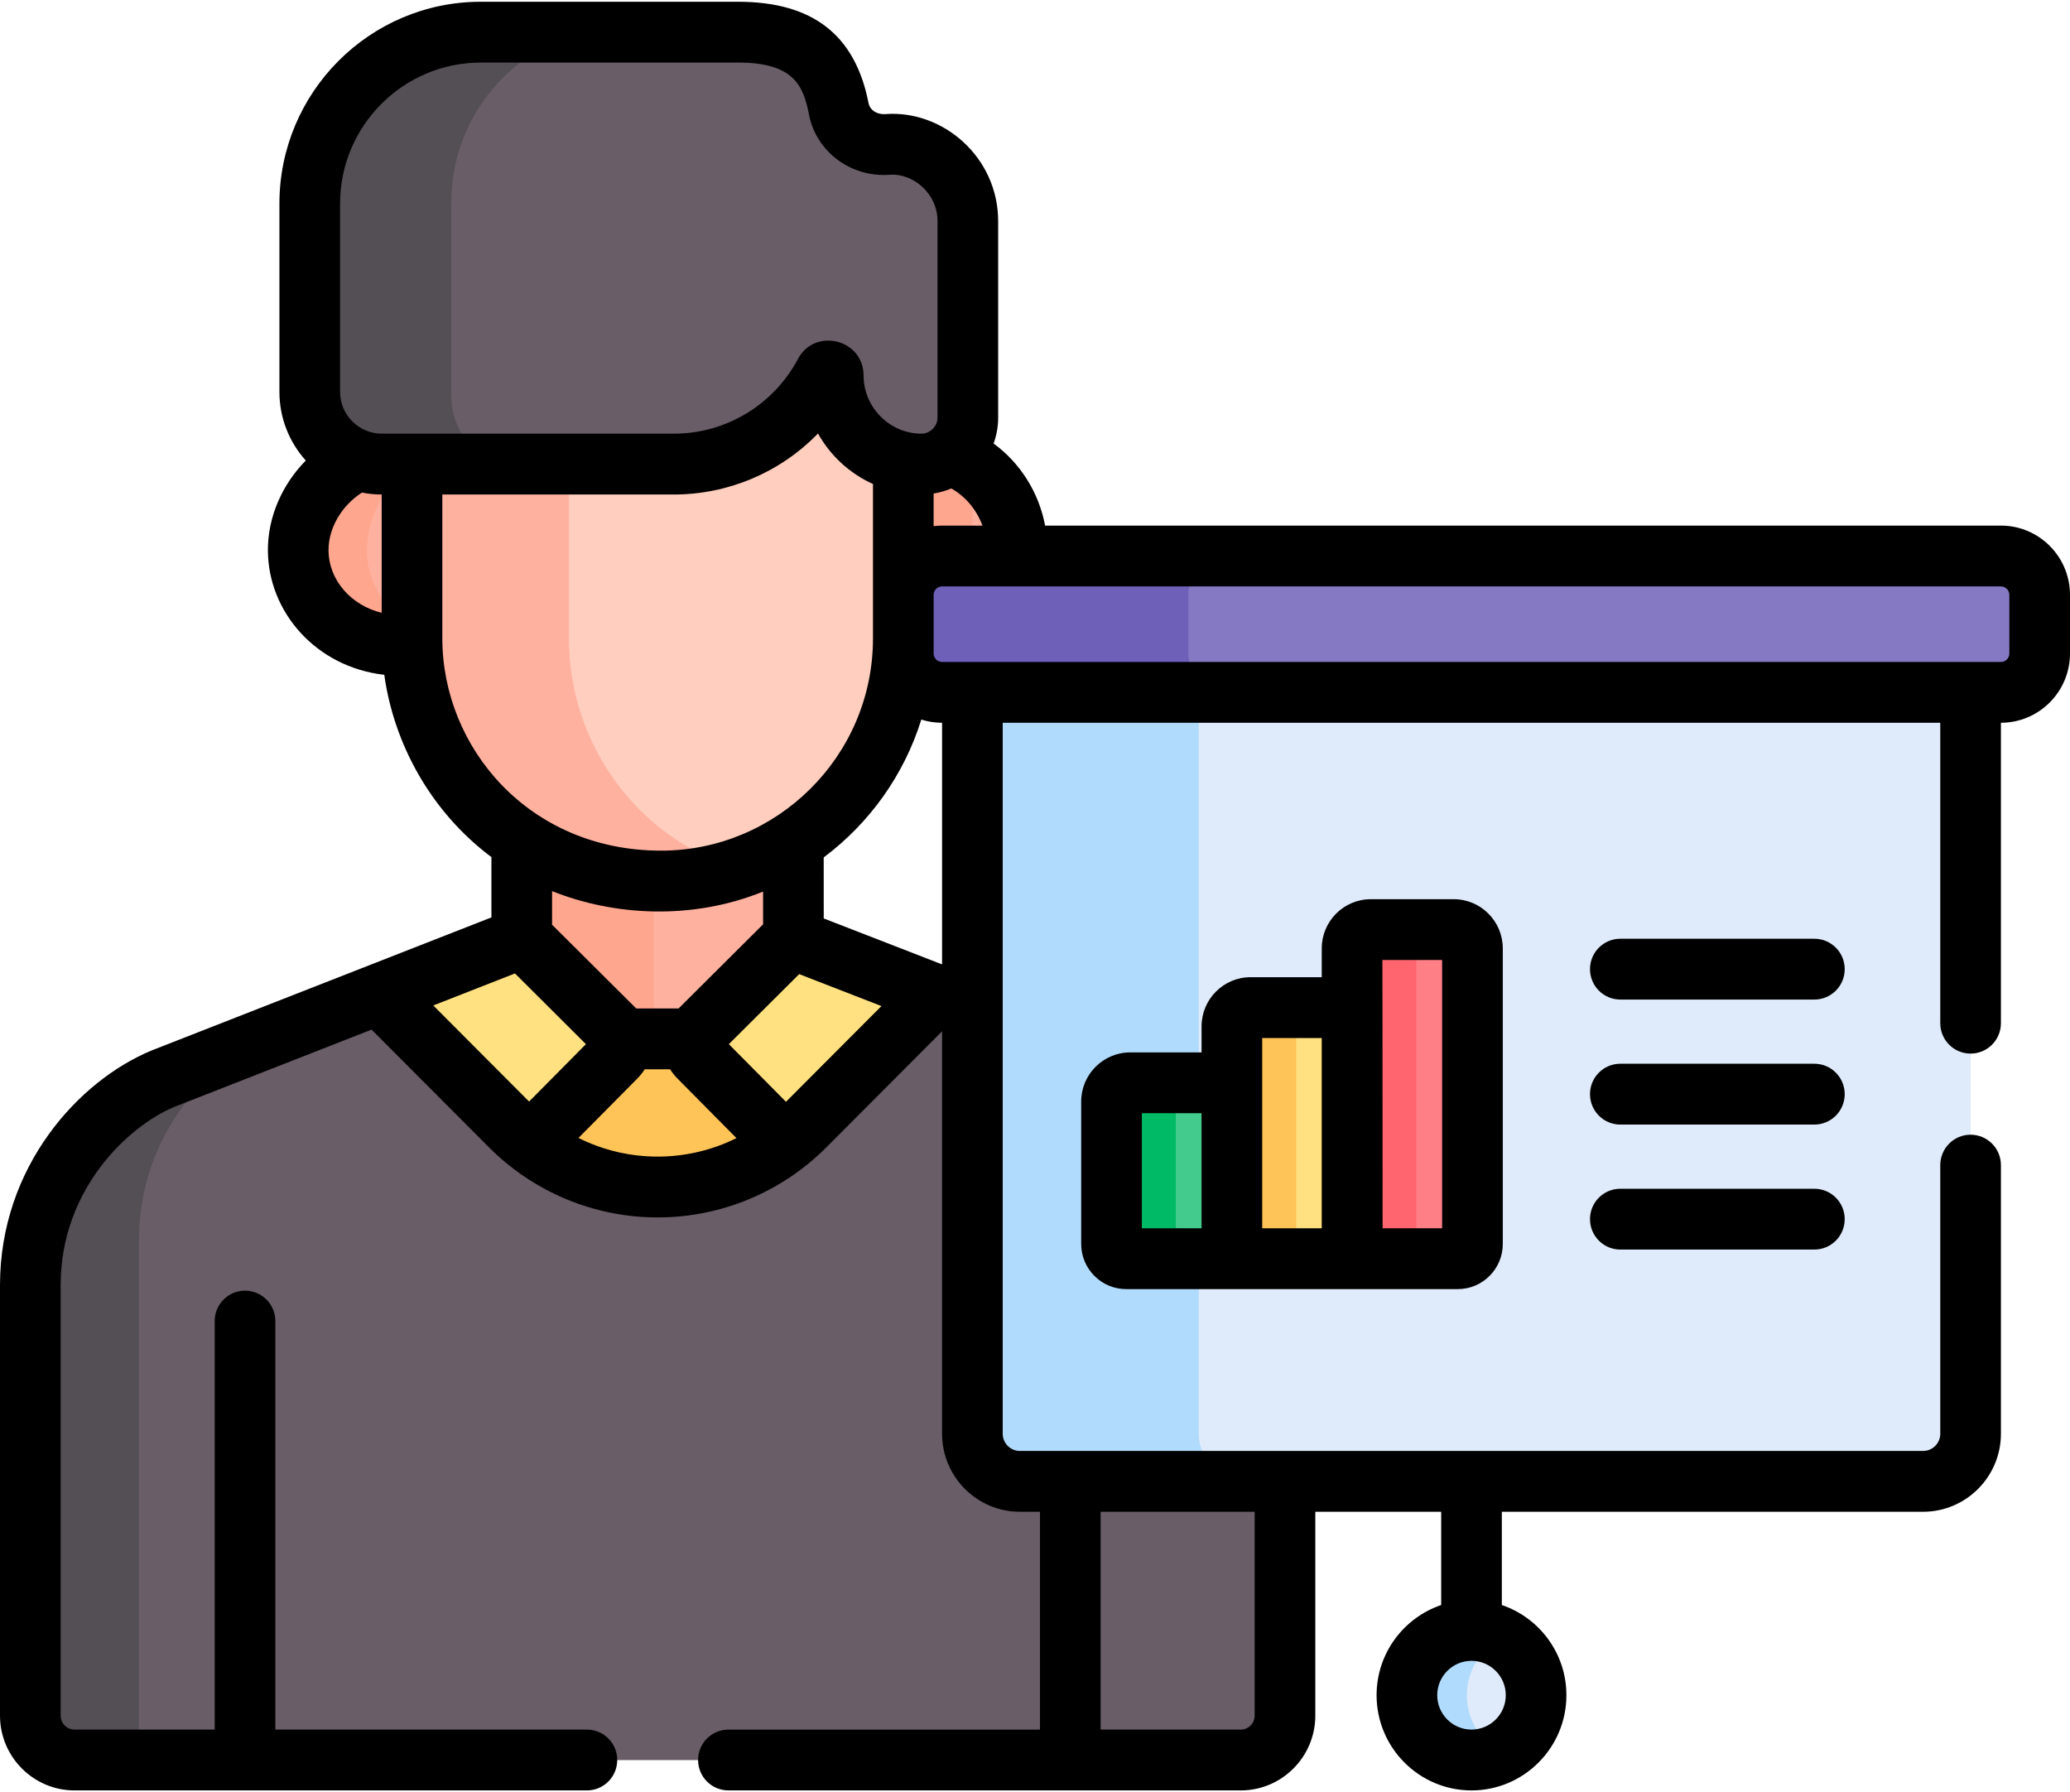
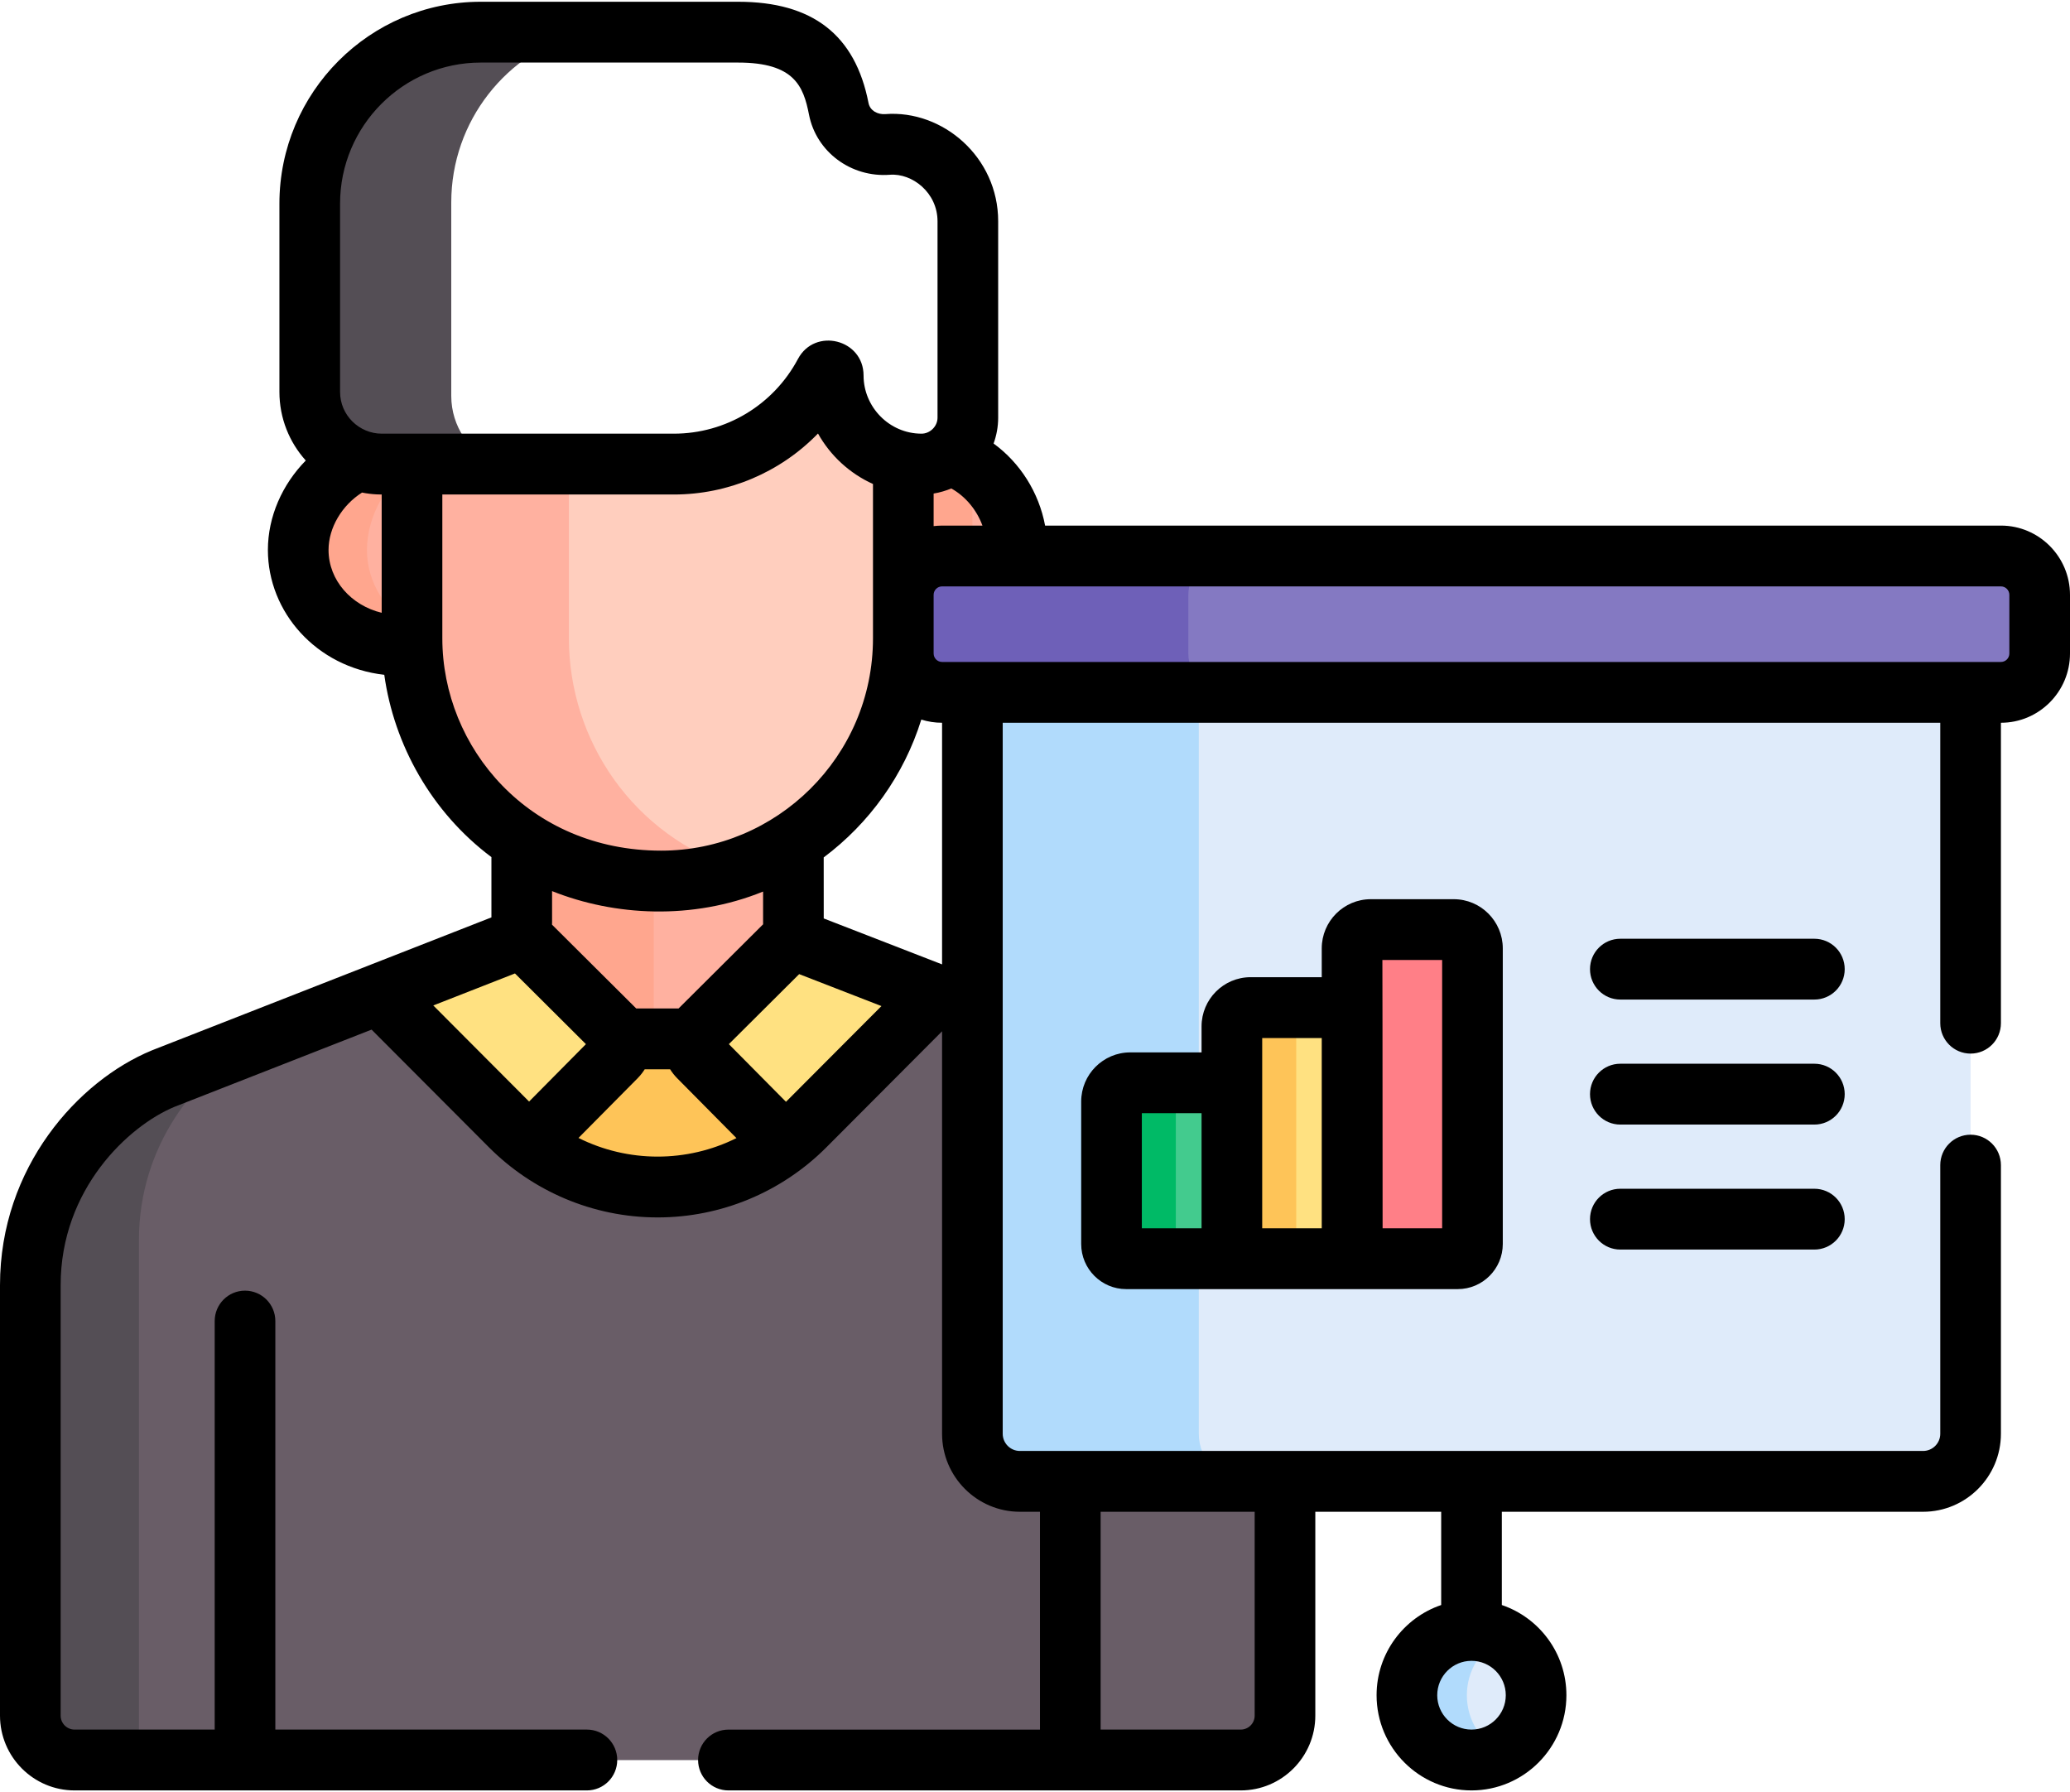
<svg xmlns="http://www.w3.org/2000/svg" width="67px" height="58px" viewBox="0 0 67 58" version="1.1">
  <title>Coaching</title>
  <g id="Page-1" stroke="none" stroke-width="1" fill="none" fill-rule="evenodd">
    <g id="Healthcare-Copy" transform="translate(-944, -1436)" fill-rule="nonzero">
      <g id="Coaching" transform="translate(944, 1436)">
        <g id="Group" transform="translate(0.916, 0.919)">
          <path d="M12.55,19.739 L12.55,13.972 L11.44,13.972 C11.175,13.972 10.921,13.925 10.683,13.843 C9.582,14.34 8.737,15.619 8.737,16.882 C8.737,18.688 10.537,20.169 12.556,19.947 C12.554,19.878 12.55,19.809 12.55,19.739 Z" id="Path" fill="#FFB1A0" />
          <path d="M12.55,19.476 C11.603,18.922 10.961,17.96 10.961,16.881 C10.961,15.759 11.629,14.626 12.55,14.039 L12.55,13.972 L11.44,13.972 C11.175,13.972 10.921,13.925 10.683,13.843 C9.582,14.34 8.737,15.619 8.737,16.881 C8.737,18.687 10.537,20.169 12.556,19.947 C12.554,19.877 12.55,19.809 12.55,19.739 L12.55,19.476 Z" id="Path" fill="#FFA68E" />
          <path d="M29.576,17.34 L31.996,17.34 C32.001,17.272 32.004,16.94 32.004,16.871 C32.004,15.498 31.113,14.079 29.811,13.667 C29.56,13.857 29.249,13.972 28.912,13.972 C28.709,13.972 28.381,13.95 28.19,13.909 L28.19,19.123 C28.19,18.428 28.883,17.34 29.576,17.34 L29.576,17.34 Z" id="Path" fill="#FFB1A0" />
          <path d="M30.558,14.042 C30.329,13.881 30.079,13.752 29.811,13.667 C29.56,13.857 29.249,13.972 28.912,13.972 C28.709,13.972 28.381,13.95 28.19,13.91 L28.19,19.123 C28.19,18.428 28.883,17.34 29.576,17.34 L30.557,17.34 L30.557,14.042 L30.558,14.042 Z" id="Path" fill="#FFA68E" />
          <path d="M32.357,46.763 C31.508,46.763 30.819,46.073 30.819,45.222 L30.819,31.731 C30.322,31.538 29.566,31.346 29.09,31.161 C24.734,35.529 24.957,35.332 24.481,35.701 C21.81,37.767 18,37.528 15.603,35.125 L11.634,31.144 L4.364,33.992 C2.526,34.75 0.065,37.136 0.065,40.677 L0.065,54.607 C0.065,55.4 0.707,56.043 1.498,56.043 L39.243,56.043 C40.034,56.043 40.676,55.4 40.676,54.607 C40.676,54.323 40.676,50.199 40.676,46.763 L32.357,46.763 Z" id="Path" fill="#695D67" />
          <path d="M3.581,39.219 C3.581,36.12 5.465,33.906 7.168,32.893 L4.364,33.991 C2.526,34.75 0.065,37.136 0.065,40.677 L0.065,54.607 C0.065,55.4 0.707,56.043 1.498,56.043 L3.581,56.043 C3.581,49.994 3.581,40.151 3.581,39.219 Z" id="Path" fill="#544E55" />
          <path d="M21.696,32.857 L24.861,29.312 C24.8,29.199 24.765,29.072 24.765,28.938 L24.763,25.925 C21.969,27.758 18.434,27.51 15.971,25.913 L15.971,28.933 C15.971,29.093 15.934,29.22 15.875,29.323 L19.029,32.857 C19.099,32.927 19.145,33.01 19.172,33.099 L21.553,33.099 C21.58,33.01 21.626,32.927 21.696,32.857 Z" id="Path" fill="#FFB1A0" />
          <path d="M20.245,32.961 L20.245,27.205 C18.703,27.173 17.203,26.712 15.971,25.913 L15.971,28.933 C15.971,29.093 15.934,29.22 15.875,29.323 L19.029,32.857 C19.099,32.927 19.145,33.011 19.172,33.099 L20.241,33.099 C20.243,33.054 20.245,33.008 20.245,32.961 Z" id="Path" fill="#FFA68E" />
-           <path d="M30.558,21.097 L30.558,45.484 C30.558,46.335 31.246,47.026 32.095,47.026 L61.329,47.026 C62.178,47.026 62.866,46.335 62.866,45.484 L62.866,21.097 L30.558,21.097 Z" id="Path" fill="#DFEBFA" />
+           <path d="M30.558,21.097 L30.558,45.484 C30.558,46.335 31.246,47.026 32.095,47.026 L61.329,47.026 C62.178,47.026 62.866,46.335 62.866,45.484 L62.866,21.097 L30.558,21.097 " id="Path" fill="#DFEBFA" />
          <path d="M37.886,45.484 L37.886,21.097 L30.558,21.097 L30.558,45.484 C30.558,46.335 31.246,47.026 32.095,47.026 L39.423,47.026 C38.574,47.026 37.886,46.335 37.886,45.484 Z" id="Path" fill="#B1DBFC" />
          <path d="M46.712,51.85 C45.557,51.85 44.621,52.789 44.621,53.946 C44.621,55.104 45.557,56.043 46.712,56.043 C47.867,56.043 48.803,55.104 48.803,53.946 C48.803,52.788 47.867,51.85 46.712,51.85 Z" id="Path" fill="#DFEBFA" />
          <path d="M46.562,53.946 C46.562,53.14 47.017,52.441 47.683,52.09 C47.392,51.937 47.063,51.85 46.712,51.85 C45.557,51.85 44.621,52.788 44.621,53.946 C44.621,55.104 45.557,56.043 46.712,56.043 C47.063,56.043 47.392,55.956 47.683,55.803 C47.017,55.452 46.562,54.753 46.562,53.946 Z" id="Path" fill="#B1DBFC" />
          <path d="M63.848,17.078 L29.576,17.078 C28.883,17.078 28.321,17.641 28.321,18.336 L28.321,20.233 C28.321,20.927 28.883,21.49 29.576,21.49 L63.849,21.49 C64.541,21.49 65.103,20.927 65.103,20.233 L65.103,18.336 C65.103,17.641 64.541,17.078 63.848,17.078 Z" id="Path" fill="#8479C2" />
          <path d="M37.547,20.233 L37.547,18.336 C37.547,17.641 38.108,17.078 38.801,17.078 L29.576,17.078 C28.883,17.078 28.321,17.641 28.321,18.336 L28.321,20.233 C28.321,20.927 28.883,21.49 29.576,21.49 L38.801,21.49 C38.108,21.49 37.547,20.927 37.547,20.233 Z" id="Path" fill="#6E60B8" />
          <path d="M38.481,34.126 L35.666,34.126 C35.331,34.126 35.06,34.398 35.06,34.734 L35.06,39.343 C35.06,39.606 35.273,39.819 35.535,39.819 L39.087,39.819 L39.087,34.734 C39.087,34.398 38.816,34.126 38.481,34.126 Z" id="Path" fill="#43CB8E" />
          <path d="M37.142,34.734 C37.142,34.398 37.413,34.126 37.748,34.126 L35.666,34.126 C35.331,34.126 35.06,34.398 35.06,34.734 L35.06,39.343 C35.06,39.606 35.273,39.819 35.535,39.819 L37.142,39.819 L37.142,34.734 Z" id="Path" fill="#00BA66" />
          <path d="M42.378,31.693 L39.562,31.693 C39.228,31.693 38.956,31.965 38.956,32.301 L38.956,39.819 L42.984,39.819 L42.984,32.301 C42.984,31.965 42.713,31.693 42.378,31.693 L42.378,31.693 Z" id="Path" fill="#FFE181" />
          <path d="M41.645,31.693 L39.562,31.693 C39.228,31.693 38.956,31.965 38.956,32.3 L38.956,39.819 L41.039,39.819 L41.039,32.3 C41.039,31.965 41.31,31.693 41.645,31.693 Z" id="Path" fill="#FEC458" />
          <path d="M46.137,29.168 L43.453,29.168 C43.118,29.168 42.847,29.441 42.847,29.776 L42.847,39.819 L46.268,39.819 C46.531,39.819 46.743,39.606 46.743,39.343 L46.743,29.776 C46.743,29.441 46.472,29.168 46.137,29.168 Z" id="Path" fill="#FF7F87" />
-           <path d="M45.535,29.168 L43.453,29.168 C43.118,29.168 42.847,29.441 42.847,29.776 L42.847,39.819 L44.929,39.819 L44.929,29.776 C44.929,29.441 45.2,29.168 45.535,29.168 L45.535,29.168 Z" id="Path" fill="#FF656F" />
          <path d="M21.553,32.705 L19.172,32.705 C19.231,32.902 18.925,33.124 18.77,33.28 L16.251,36.087 C18.668,37.963 22.062,37.966 24.481,36.095 L21.954,33.28 C21.799,33.124 21.493,32.902 21.553,32.705 L21.553,32.705 Z" id="Path" fill="#FEC458" />
          <path d="M25.273,29.679 C25.092,29.609 24.949,29.476 24.861,29.312 L21.696,32.463 C21.47,32.688 21.468,33.053 21.692,33.28 L24.481,36.095 C24.709,35.919 24.929,35.728 25.137,35.518 L29.373,31.271 C27.283,30.46 25.486,29.762 25.273,29.679 L25.273,29.679 Z" id="Path" fill="#FFE181" />
          <path d="M15.875,29.323 C15.812,29.432 15.726,29.515 15.633,29.578 L11.352,31.255 L15.604,35.518 C15.81,35.725 16.026,35.913 16.251,36.087 L19.032,33.28 C19.256,33.053 19.255,32.687 19.029,32.463 L15.875,29.323 Z" id="Path" fill="#FFE181" />
          <path d="M26.054,10.843 C26.054,10.69 25.849,10.637 25.776,10.772 C24.844,12.52 23.008,13.709 20.894,13.709 L17.38,13.709 L17.38,19.719 C17.38,23.032 19.425,26.116 22.725,27.269 C25.958,26.3 28.321,23.292 28.321,19.739 L28.321,13.647 C27.03,13.372 26.054,12.217 26.054,10.843 L26.054,10.843 Z" id="Path" fill="#FFCEBE" />
          <path d="M17.498,19.739 L17.498,13.709 L12.42,13.709 L12.42,19.739 C12.42,23.847 15.629,27.598 20.484,27.598 C21.342,27.598 22.168,27.457 22.942,27.2 C19.587,26.132 17.498,23.052 17.498,19.739 L17.498,19.739 Z" id="Path" fill="#FFB1A0" />
-           <path d="M27.812,3.758 C27.063,3.816 26.376,3.344 26.232,2.604 C25.989,1.36 25.375,0.124 22.974,0.124 L14.645,0.124 C11.588,0.124 9.11,2.609 9.11,5.675 L9.11,11.766 C9.11,13.057 10.153,14.103 11.44,14.103 L20.894,14.103 C23.008,14.103 24.844,12.914 25.776,11.166 C25.849,11.031 26.054,11.084 26.054,11.237 C26.054,12.813 27.34,14.103 28.912,14.103 C29.736,14.103 30.41,13.427 30.41,12.601 C30.41,10.292 30.41,8.605 30.41,6.244 C30.41,4.747 29.107,3.658 27.812,3.758 L27.812,3.758 Z" id="Path" fill="#695D67" />
          <path d="M13.69,11.893 L13.69,5.635 C13.69,2.993 15.483,0.771 17.916,0.124 L14.645,0.124 C11.588,0.124 9.11,2.609 9.11,5.675 L9.11,11.766 C9.11,13.057 10.153,14.103 11.44,14.103 L15.148,14.103 C14.291,13.738 13.69,12.886 13.69,11.893 L13.69,11.893 Z" id="Path" fill="#544E55" />
        </g>
        <g id="Group" fill="#000000">
          <path d="M58.726,34.426 L52.445,34.426 C51.903,34.426 51.464,34.867 51.464,35.41 C51.464,35.954 51.903,36.395 52.445,36.395 L58.726,36.395 C59.268,36.395 59.708,35.954 59.708,35.41 C59.708,34.867 59.268,34.426 58.726,34.426 Z" id="Path" />
          <path d="M58.726,38.472 L52.445,38.472 C51.903,38.472 51.464,38.912 51.464,39.456 C51.464,39.999 51.903,40.44 52.445,40.44 L58.726,40.44 C59.268,40.44 59.708,39.999 59.708,39.456 C59.708,38.912 59.268,38.472 58.726,38.472 Z" id="Path" />
          <path d="M58.726,30.381 L52.445,30.381 C51.903,30.381 51.464,30.821 51.464,31.365 C51.464,31.909 51.903,32.349 52.445,32.349 L58.726,32.349 C59.268,32.349 59.708,31.909 59.708,31.365 C59.708,30.821 59.268,30.381 58.726,30.381 Z" id="Path" />
          <path d="M44.369,29.101 C43.493,29.101 42.781,29.815 42.781,30.693 L42.781,31.625 L40.478,31.625 C39.603,31.625 38.891,32.339 38.891,33.217 L38.891,34.059 L36.582,34.059 C35.707,34.059 34.995,34.773 34.995,35.65 L34.995,40.259 C34.995,41.065 35.648,41.72 36.451,41.72 L47.184,41.72 C47.987,41.72 48.641,41.065 48.641,40.259 L48.641,30.693 C48.641,29.815 47.929,29.101 47.053,29.101 L44.369,29.101 Z M38.891,39.752 L36.958,39.752 L36.958,36.027 L38.891,36.027 L38.891,39.752 Z M42.781,39.752 L40.854,39.752 C40.854,38.554 40.854,34.815 40.854,33.594 L42.781,33.594 L42.781,39.752 Z M46.678,39.752 L44.751,39.752 C44.751,33.386 44.744,31.363 44.744,31.069 L46.678,31.069 L46.678,39.752 L46.678,39.752 Z" id="Shape" />
          <path d="M2.414,57.944 L18.996,57.944 C19.539,57.944 19.978,57.503 19.978,56.959 C19.978,56.416 19.539,55.975 18.996,55.975 L8.912,55.975 L8.912,42.754 C8.912,42.21 8.472,41.77 7.93,41.77 C7.388,41.77 6.949,42.21 6.949,42.754 L6.949,55.975 L2.414,55.975 C2.165,55.975 1.963,55.773 1.963,55.523 L1.963,41.593 C1.963,38.479 4.162,36.437 5.646,35.821 L12.027,33.322 L15.826,37.131 C17.218,38.527 19.16,39.4 21.287,39.4 C23.336,39.4 25.297,38.585 26.748,37.131 L30.492,33.376 L30.492,46.401 C30.492,47.793 31.622,48.926 33.011,48.926 L33.661,48.926 L33.661,55.976 L23.577,55.976 C23.034,55.976 22.595,56.416 22.595,56.96 C22.595,57.503 23.034,57.944 23.577,57.944 L40.159,57.944 C41.49,57.944 42.573,56.858 42.573,55.523 L42.573,48.926 L46.647,48.926 L46.647,51.944 C45.433,52.356 44.556,53.508 44.556,54.863 C44.556,56.562 45.934,57.944 47.628,57.944 C49.322,57.944 50.7,56.562 50.7,54.863 C50.7,53.508 49.824,52.356 48.61,51.944 L48.61,48.926 L62.245,48.926 C63.634,48.926 64.764,47.793 64.764,46.401 L64.764,37.707 C64.764,37.164 64.325,36.723 63.782,36.723 C63.24,36.723 62.801,37.164 62.801,37.707 L62.801,46.401 C62.801,46.708 62.552,46.958 62.245,46.958 L41.592,46.958 L33.011,46.958 C32.705,46.958 32.455,46.708 32.455,46.401 C32.455,45.781 32.455,24.011 32.455,23.391 L62.801,23.391 L62.801,33.114 C62.801,33.658 63.24,34.098 63.782,34.098 C64.325,34.098 64.764,33.658 64.764,33.114 L64.764,23.391 L64.765,23.391 C65.997,23.391 67,22.386 67,21.149 L67,19.252 C67,18.016 65.997,17.01 64.765,17.01 L33.827,17.01 C33.626,15.937 33.02,14.981 32.16,14.354 C32.254,14.092 32.308,13.811 32.308,13.518 L32.308,7.161 C32.308,5.079 30.509,3.55 28.653,3.693 C28.422,3.711 28.162,3.592 28.111,3.332 C27.681,1.128 26.301,0.057 23.89,0.057 L15.561,0.057 C11.967,0.057 9.044,2.988 9.044,6.591 L9.044,12.683 C9.044,13.536 9.367,14.315 9.897,14.904 C9.134,15.68 8.671,16.723 8.671,17.798 C8.671,19.805 10.233,21.59 12.438,21.839 C12.753,24.1 13.962,26.284 15.906,27.739 L15.906,29.69 C14.802,30.122 6.092,33.533 4.922,33.991 C4.917,33.994 4.911,33.996 4.906,33.998 C2.543,34.973 -7.43849426e-15,37.766 -7.43849426e-15,41.593 L-7.43849426e-15,55.523 C-7.43849426e-15,56.858 1.083,57.944 2.414,57.944 Z M47.628,53.75 C48.24,53.75 48.738,54.249 48.738,54.863 C48.738,55.476 48.24,55.975 47.628,55.975 C47.016,55.975 46.519,55.476 46.519,54.863 C46.519,54.249 47.016,53.75 47.628,53.75 Z M35.624,48.926 L40.61,48.926 L40.61,55.523 C40.61,55.773 40.408,55.975 40.159,55.975 L35.624,55.975 L35.624,48.926 L35.624,48.926 Z M18.724,36.828 C19.895,35.646 19.47,36.075 20.645,34.889 C20.646,34.888 20.647,34.887 20.648,34.885 C20.735,34.798 20.817,34.687 20.867,34.606 L21.69,34.606 C21.742,34.692 21.827,34.803 21.912,34.889 L23.837,36.833 C22.229,37.633 20.331,37.631 18.724,36.828 Z M17.867,29.925 C17.868,29.9 17.869,29.875 17.869,29.85 L17.869,28.839 C19.894,29.649 22.418,29.781 24.699,28.854 L24.699,29.857 C24.699,29.876 24.7,29.895 24.7,29.913 C23.562,31.047 23.069,31.537 21.964,32.637 L20.592,32.637 C19.901,31.95 18.423,30.478 17.867,29.925 L17.867,29.925 Z M25.44,35.658 C25.252,35.468 23.808,34.011 23.591,33.792 L25.867,31.526 C27.251,32.063 27.175,32.034 28.53,32.56 L25.44,35.658 Z M30.492,31.211 L26.662,29.724 L26.661,27.749 C28.137,26.645 29.259,25.089 29.82,23.288 C30.032,23.355 30.258,23.391 30.492,23.391 L30.492,23.391 L30.492,31.211 Z M64.765,18.978 C64.915,18.978 65.037,19.101 65.037,19.252 L65.037,21.149 C65.037,21.3 64.915,21.423 64.765,21.423 C63.115,21.423 32.173,21.423 30.492,21.423 C30.341,21.423 30.219,21.3 30.219,21.149 C30.219,20.067 30.219,20.301 30.219,19.252 C30.219,19.101 30.341,18.978 30.492,18.978 C32.515,18.978 62.767,18.978 64.765,18.978 Z M30.791,15.808 C31.251,16.065 31.612,16.501 31.799,17.01 L30.492,17.01 C30.403,17.01 30.279,17.019 30.219,17.027 L30.219,15.973 C30.413,15.942 30.634,15.875 30.791,15.808 Z M12.354,19.832 C11.377,19.598 10.634,18.784 10.634,17.798 C10.634,17.078 11.068,16.353 11.718,15.941 C11.873,15.972 12.031,15.992 12.193,16 C12.247,16.002 12.3,16.004 12.354,16.004 L12.354,19.832 L12.354,19.832 Z M12.356,14.035 C11.629,14.035 11.007,13.441 11.007,12.682 L11.007,6.591 C11.007,4.073 13.05,2.025 15.561,2.025 L23.89,2.025 C25.708,2.025 26.005,2.788 26.185,3.71 C26.42,4.916 27.547,5.752 28.803,5.656 C29.53,5.6 30.345,6.238 30.345,7.161 L30.345,13.517 C30.345,13.8 30.101,14.035 29.828,14.035 C28.783,14.035 27.951,13.17 27.951,12.153 C27.951,10.976 26.375,10.588 25.827,11.618 C25.032,13.109 23.493,14.035 21.81,14.035 C20.438,14.035 13.73,14.035 12.356,14.035 L12.356,14.035 Z M14.317,20.656 L14.317,16.004 L21.81,16.004 C23.57,16.004 25.253,15.29 26.476,14.03 C26.878,14.749 27.503,15.324 28.256,15.664 L28.256,20.656 C28.256,24.491 25.13,27.53 21.4,27.53 C17.125,27.53 14.317,24.199 14.317,20.656 Z M16.668,31.504 C18.16,32.99 17.592,32.424 18.965,33.792 C17.969,34.798 18.33,34.433 17.125,35.65 L14.024,32.54 L16.668,31.504 Z" id="Shape" />
        </g>
      </g>
    </g>
  </g>
</svg>